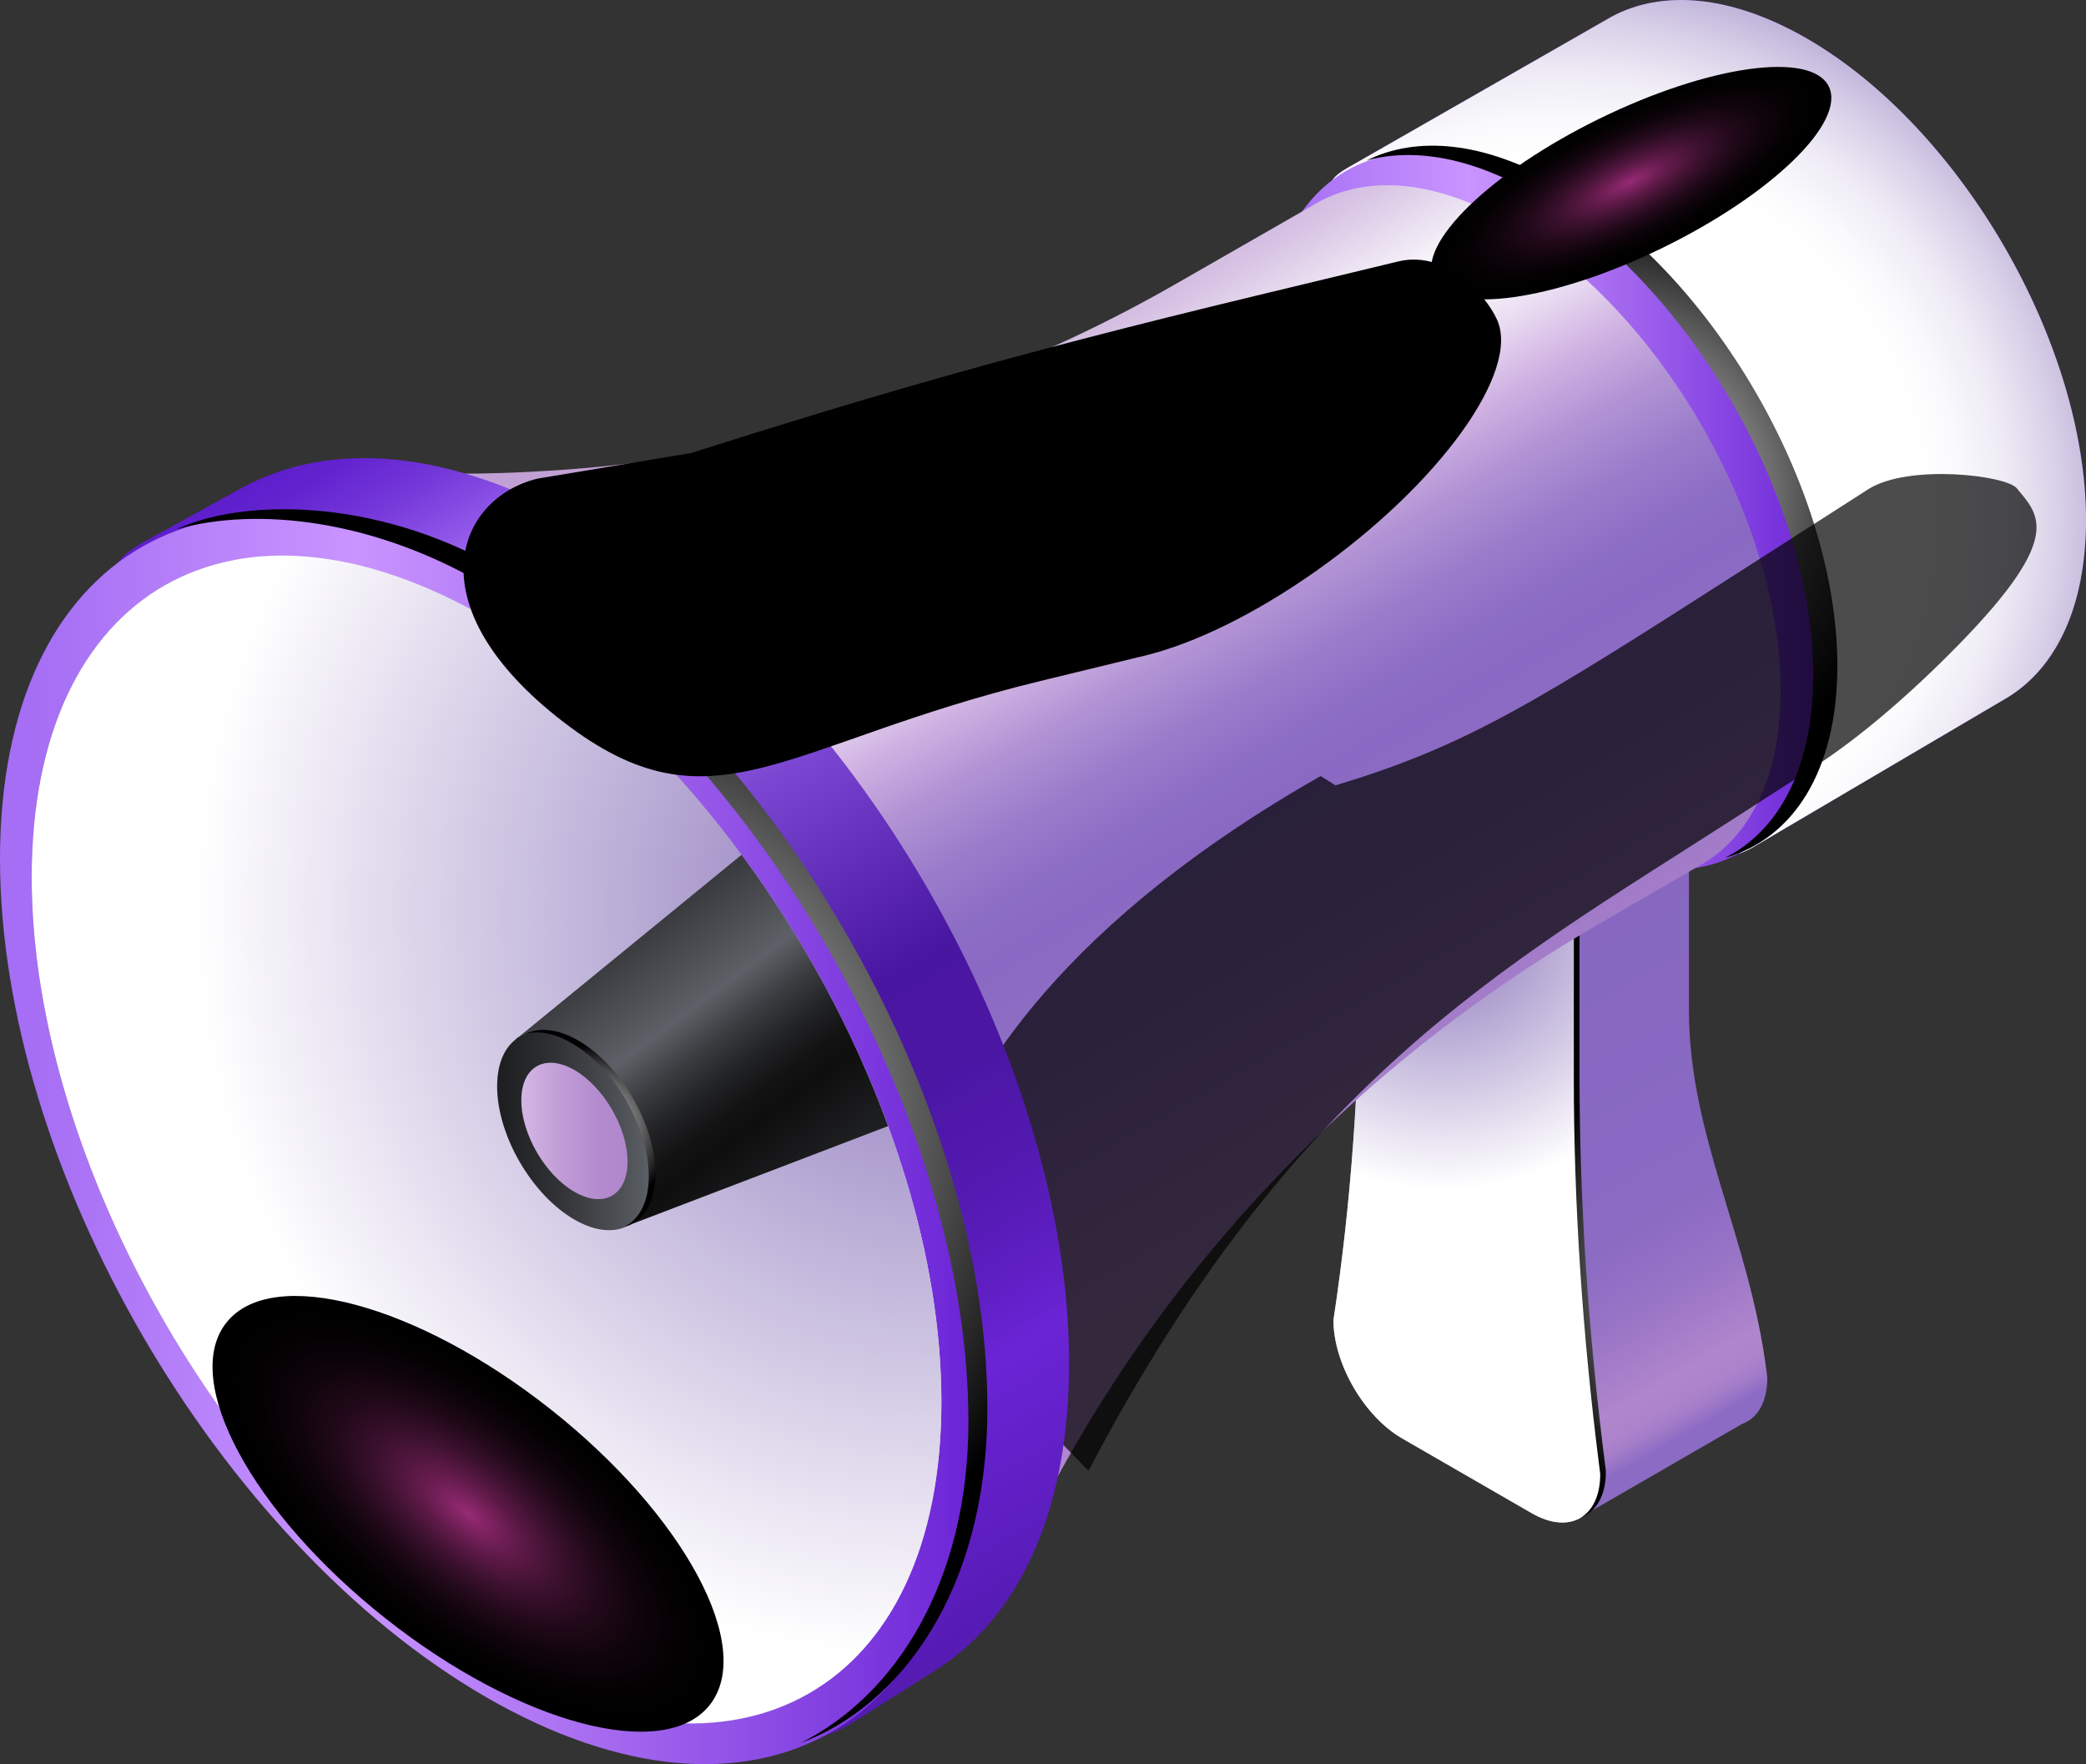
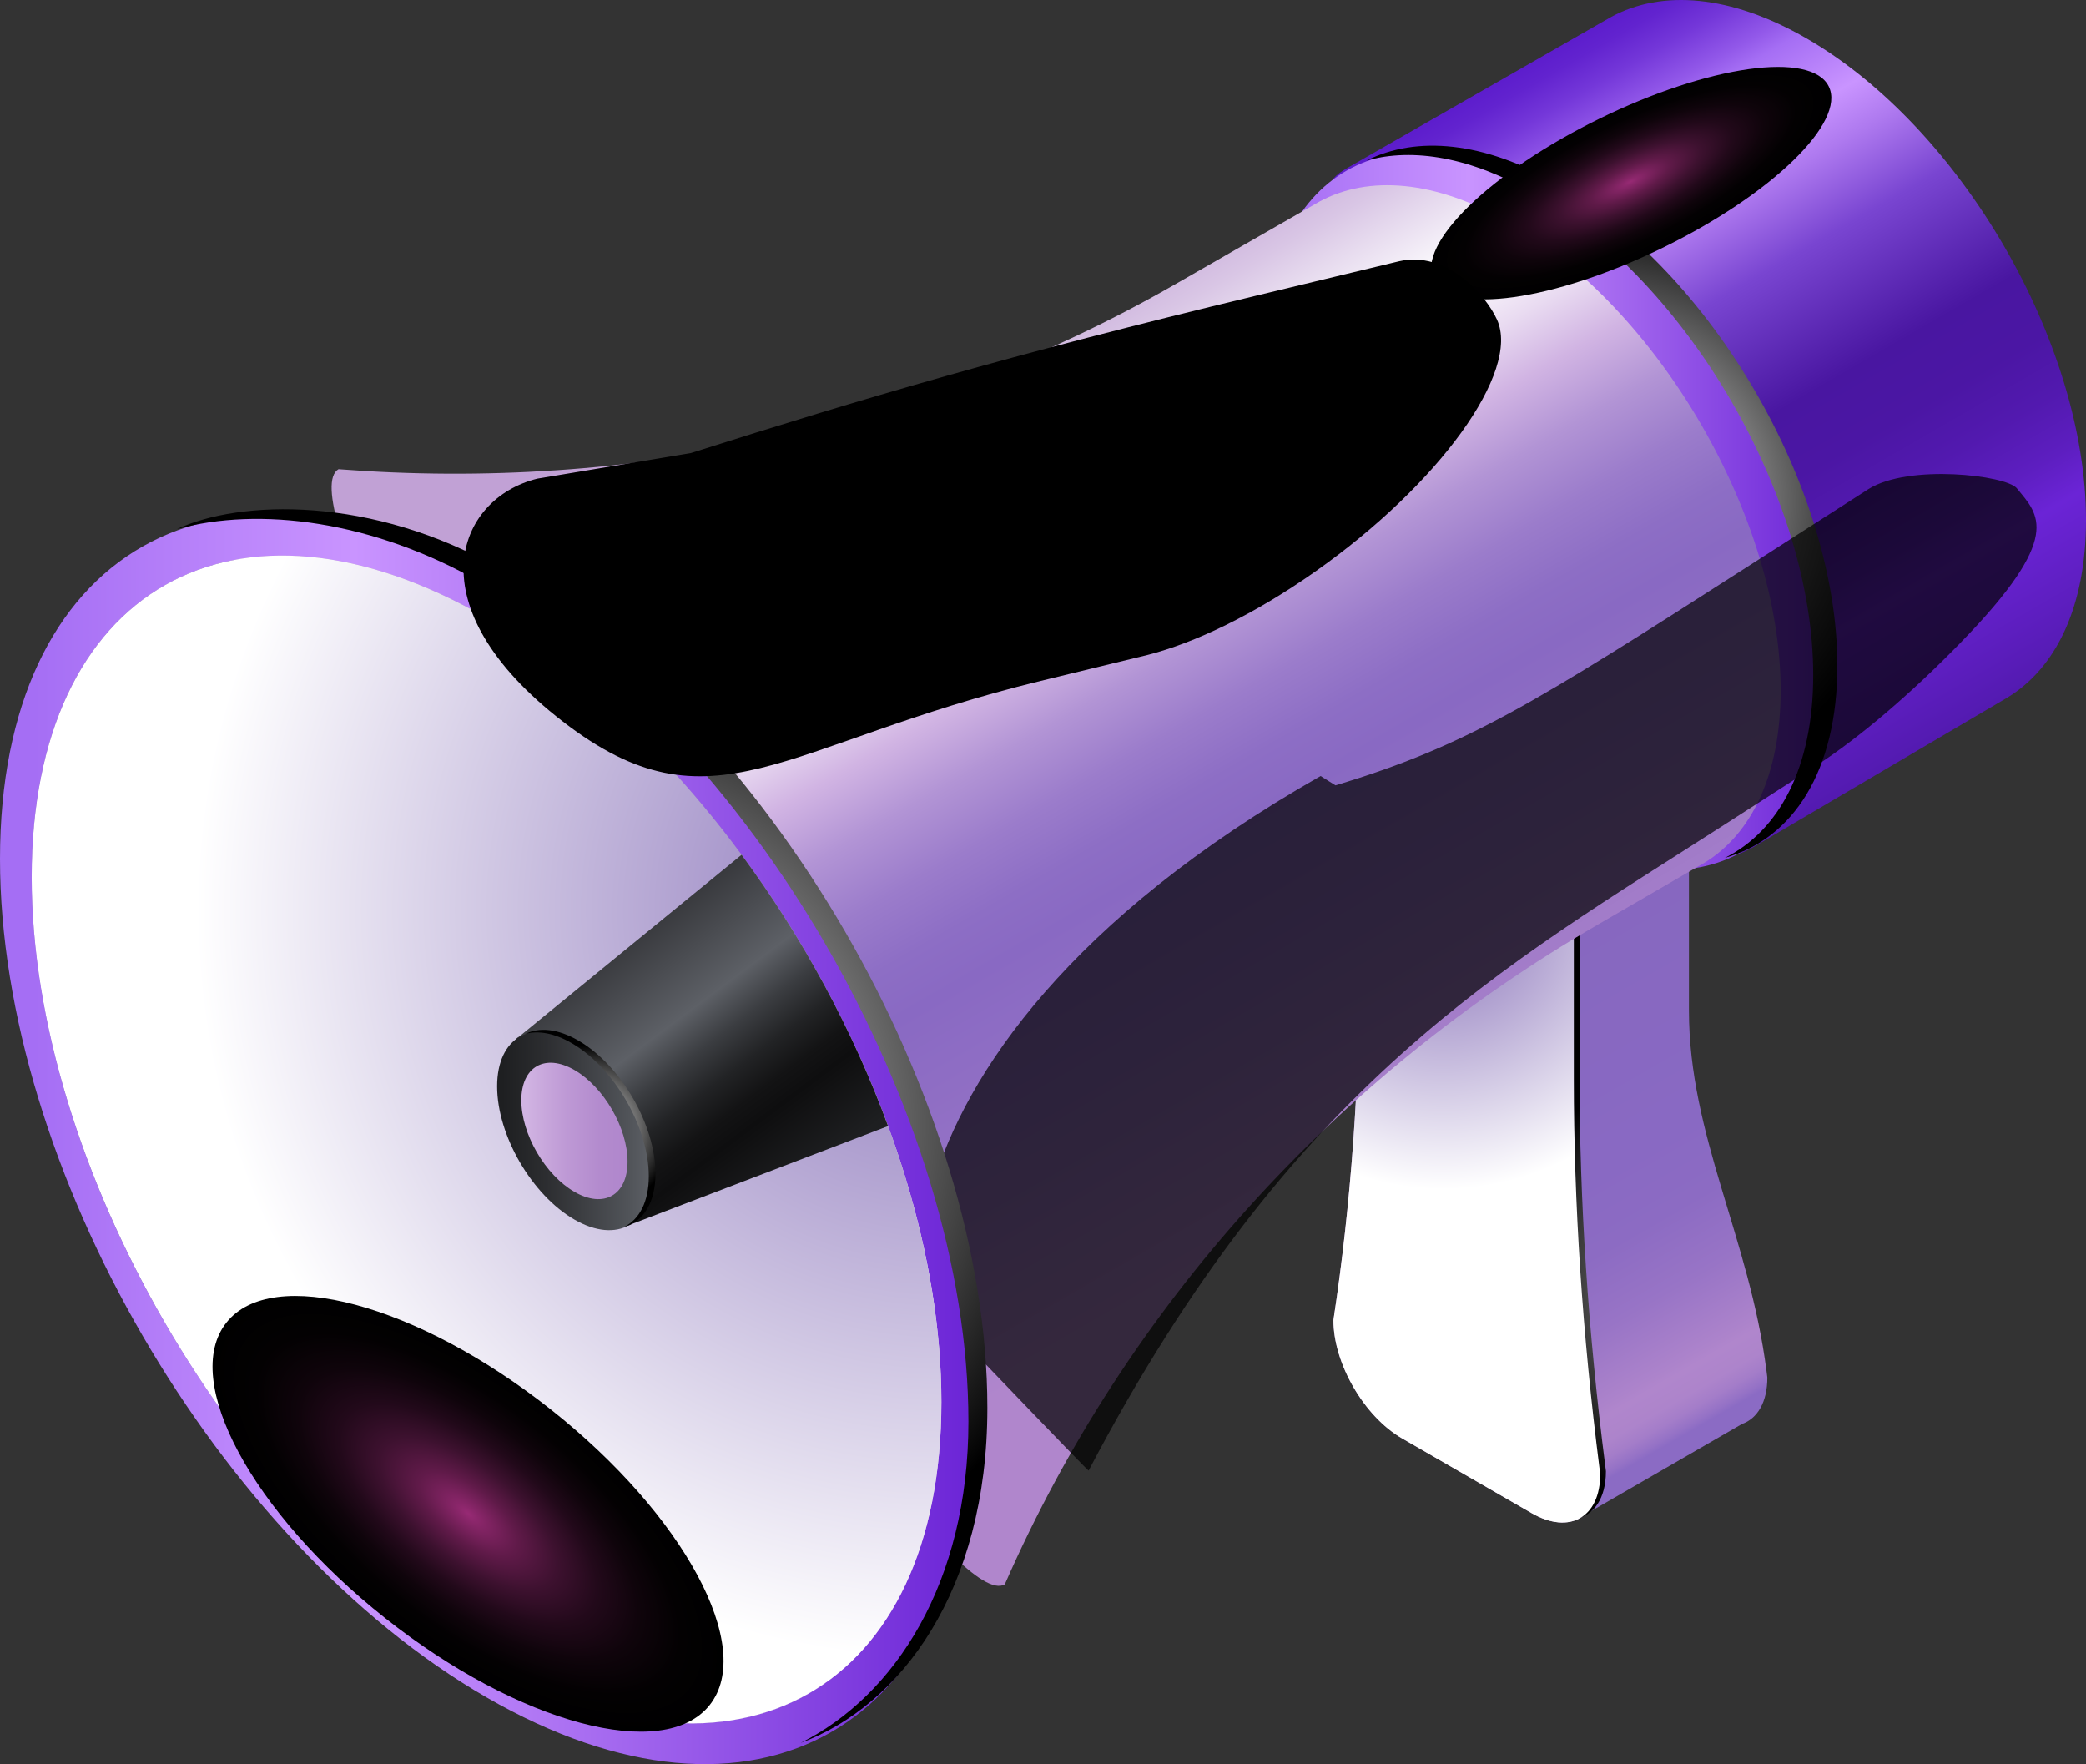
<svg xmlns="http://www.w3.org/2000/svg" width="162" height="137" viewBox="0 0 162 137" fill="none">
  <rect x="0" y="0" width="162" height="137" fill="#333333" stroke="none" />
  <g id="Group">
    <g id="Ð¡Ð»Ð¾Ð¹ 1">
      <g id="Group_2">
        <g id="Group_3">
          <path id="Vector" d="M137.252 106.98L137.191 106.497C135.867 96.124 131.164 88.198 131.164 78.469V66.806L114.543 57.218L105.604 62.536C105.604 62.536 117.897 86.06 116.532 95.026C116.532 98.401 118.918 102.513 121.861 104.211L122.006 104.294L123.549 117.358L135.276 110.586C136.481 110.16 137.252 108.896 137.252 106.98Z" fill="url(#paint0_linear_102_2580)" />
          <path id="Vector_2" d="M118.946 117.504L108.884 111.699C105.942 110.001 103.555 105.889 103.555 102.515C104.92 93.548 105.604 84.081 105.604 74.202V62.536L122.225 72.124V83.787C122.225 93.516 122.89 103.612 124.214 113.985L124.275 114.467C124.275 117.842 121.889 119.201 118.946 117.504Z" fill="url(#paint1_linear_102_2580)" />
          <path id="Vector_3" style="mix-blend-mode:color-dodge" d="M124.656 113.764C123.332 103.391 122.667 93.295 122.667 83.566V71.903L106.046 62.315V63.156L121.783 72.234V83.898C121.783 93.626 122.448 103.722 123.772 114.096L123.833 114.579C123.833 116.234 123.255 117.402 122.323 117.963C123.765 117.701 124.717 116.377 124.717 114.248L124.656 113.764Z" fill="url(#paint2_radial_102_2580)" />
          <g id="Group_4">
            <path id="Vector_4" d="M116.679 82.424L115.257 93.944L118.357 92.156V81.412L116.679 82.424Z" fill="url(#paint3_linear_102_2580)" />
            <path id="Vector_5" d="M116.688 82.423L115.266 93.944L109.196 90.517L110.618 78.937L116.688 82.423Z" fill="url(#paint4_linear_102_2580)" />
            <path id="Vector_6" d="M110.618 78.937L116.688 82.424L118.357 81.412L112.272 77.948L110.618 78.937Z" fill="url(#paint5_linear_102_2580)" />
          </g>
          <path id="Vector_7" style="mix-blend-mode:multiply" d="M118.946 117.504L108.884 111.699C105.942 110.001 103.555 105.889 103.555 102.515C104.92 93.548 105.604 84.081 105.604 74.202V62.536L122.225 72.124V83.787C122.225 93.516 122.89 103.612 124.214 113.985L124.275 114.467C124.275 117.842 121.889 119.201 118.946 117.504Z" fill="url(#paint6_radial_102_2580)" />
        </g>
        <g id="Group_5">
          <path id="Vector_8" d="M162 40.391C162 47.104 159.681 51.861 155.911 54.163C155.798 54.232 136.221 65.754 136.105 65.818C132.183 68.009 134.691 63.037 128.734 59.601C116.746 52.684 107.028 35.935 107.028 22.189C107.028 15.392 100.738 15.337 104.591 13.067C104.698 13.004 125.029 1.364 125.139 1.305C129.051 -0.812 134.397 -0.422 140.292 2.979C152.28 9.894 162 26.644 162 40.391Z" fill="url(#paint7_linear_102_2580)" />
-           <path id="Vector_9" style="mix-blend-mode:multiply" d="M162 40.391C162 47.104 159.681 51.861 155.911 54.163C155.798 54.232 136.221 65.754 136.105 65.818C132.183 68.009 134.691 63.037 128.734 59.601C116.746 52.684 107.028 35.935 107.028 22.189C107.028 15.392 100.738 15.337 104.591 13.067C104.698 13.004 125.029 1.364 125.139 1.305C129.051 -0.812 134.397 -0.422 140.292 2.979C152.28 9.894 162 26.644 162 40.391Z" fill="url(#paint8_radial_102_2580)" />
          <path id="Vector_10" d="M141.648 52.22C141.648 65.965 131.929 71.502 119.941 64.586C107.953 57.669 98.234 40.92 98.234 27.174C98.234 13.428 107.953 7.892 119.941 14.808C131.929 21.724 141.648 38.474 141.648 52.22Z" fill="url(#paint9_linear_102_2580)" />
          <path id="Vector_11" style="mix-blend-mode:color-dodge" d="M120.982 14.288C115.235 10.972 110.013 10.525 106.13 12.465C109.75 11.454 114.242 12.21 119.108 15.015C131.096 21.932 140.815 38.682 140.815 52.427C140.815 59.584 138.176 64.509 133.959 66.616C139.258 65.135 142.69 59.866 142.69 51.699C142.69 37.953 132.97 21.203 120.982 14.288Z" fill="url(#paint10_radial_102_2580)" />
        </g>
        <path id="Vector_12" d="M138.285 53.62C138.285 60.144 136.031 64.764 132.368 67C132.345 67.015 128.905 69.01 124.037 71.833C103.716 83.615 87.521 101.455 78.072 122.948C78.044 123.011 78.029 123.043 78.027 123.043C71.588 126.642 19.964 40.165 26.288 36.438C26.288 36.438 26.297 36.438 26.314 36.44C48.931 38.183 71.572 33.369 91.248 22.087C97.627 18.43 102.448 15.665 102.475 15.65C106.276 13.594 111.469 13.973 117.197 17.276C128.843 23.995 138.285 40.267 138.285 53.62Z" fill="url(#paint11_linear_102_2580)" />
        <g id="Group_6" style="mix-blend-mode:color-dodge" opacity="0.7">
          <path id="Vector_13" d="M152.214 49.957C148.245 54.03 144.316 57.328 141.14 59.397C141.12 59.411 138.2 61.288 134.071 63.944C116.83 75.032 100.416 83.954 84.544 114.202C84.512 114.261 75.49 104.842 75.49 104.842C70.109 108.272 63.624 82.408 102.561 60.263C102.561 60.263 103.708 60.991 103.716 60.988C113.863 57.924 118.996 54.727 135.612 44.071C140.999 40.615 145.071 38.004 145.094 37.989C148.228 36.008 155.799 36.908 156.627 37.92C158.308 39.977 160.343 41.618 152.214 49.957Z" fill="url(#paint12_radial_102_2580)" />
        </g>
        <g id="Group_7">
-           <path id="Vector_14" d="M83.026 105.882C83.026 117.569 78.99 125.847 72.427 129.855C72.231 129.974 66.123 133.848 65.922 133.96C59.094 137.774 63.461 129.118 53.092 123.137C32.224 111.099 15.307 81.943 15.307 58.016C15.307 46.185 4.36 46.089 11.065 42.138C11.252 42.028 18.674 37.95 18.865 37.846C25.674 34.162 34.981 34.841 45.242 40.76C66.11 52.799 83.026 81.954 83.026 105.882Z" fill="url(#paint13_linear_102_2580)" />
          <path id="Vector_15" d="M75.57 110.289C75.57 134.216 58.653 143.853 37.785 131.815C16.917 119.776 0 90.621 0 66.694C0 42.767 16.917 33.129 37.785 45.168C58.653 57.207 75.57 86.363 75.57 110.289Z" fill="url(#paint14_linear_102_2580)" />
          <path id="Vector_16" d="M73.109 108.869C73.109 131.238 57.294 140.247 37.785 128.993C18.276 117.739 2.46 90.482 2.46 68.114C2.46 45.745 18.276 36.735 37.785 47.989C57.294 59.244 73.109 86.501 73.109 108.869Z" fill="url(#paint15_linear_102_2580)" />
          <path id="Vector_17" d="M44.733 126.082C25.224 114.827 9.409 87.57 9.409 65.203C9.409 54.891 12.775 47.428 18.308 43.47C8.761 45.212 2.46 53.999 2.46 68.114C2.46 90.482 18.276 117.739 37.785 128.993C48.301 135.06 57.738 135.229 64.209 130.602C58.624 131.621 51.931 130.235 44.733 126.082Z" fill="url(#paint16_linear_102_2580)" />
          <path id="Vector_18" style="mix-blend-mode:color-dodge" d="M38.894 44.211C28.89 38.44 18.54 38.825 13.746 41.091C20.047 39.33 28.954 40.394 37.422 45.28C58.291 57.319 75.208 86.475 75.208 110.401C75.208 122.859 69.527 131.681 62.186 135.349C69.888 132.503 76.679 123.548 76.679 109.332C76.679 85.405 59.763 56.249 38.894 44.211Z" fill="url(#paint17_radial_102_2580)" />
          <path id="Vector_19" style="mix-blend-mode:multiply" d="M73.109 108.869C73.109 131.238 57.294 140.247 37.785 128.993C18.276 117.739 2.46 90.482 2.46 68.114C2.46 45.745 18.276 36.735 37.785 47.989C57.294 59.244 73.109 86.501 73.109 108.869Z" fill="url(#paint18_radial_102_2580)" />
        </g>
        <g id="Group_8">
          <path id="Vector_20" d="M57.592 66.38C55.379 68.182 40.393 80.444 40.366 80.46C39.3 81.087 41.04 81.102 41.04 82.983C41.04 86.785 43.728 91.417 47.044 93.33C48.691 94.281 47.998 95.656 49.082 95.05C49.11 95.034 64.721 89.077 68.968 87.449C66.254 80.052 62.338 72.81 57.592 66.38Z" fill="url(#paint19_linear_102_2580)" />
          <path id="Vector_21" d="M50.615 91.289C50.615 95.091 47.928 96.622 44.612 94.71C41.296 92.797 38.607 88.163 38.607 84.362C38.607 80.56 41.296 79.028 44.612 80.942C47.928 82.854 50.615 87.487 50.615 91.289Z" fill="url(#paint20_linear_102_2580)" />
          <path id="Vector_22" d="M48.736 90.205C48.736 92.818 46.89 93.87 44.612 92.555C42.333 91.241 40.486 88.058 40.486 85.446C40.486 82.833 42.333 81.781 44.612 83.095C46.89 84.409 48.736 87.593 48.736 90.205Z" fill="url(#paint21_linear_102_2580)" />
          <path id="Vector_23" style="mix-blend-mode:screen" d="M44.899 80.797C43.309 79.88 41.866 79.756 40.792 80.293C41.793 80.013 43.036 80.222 44.381 80.998C47.697 82.911 50.385 87.544 50.385 91.347C50.385 93.326 49.655 94.688 48.489 95.271C49.955 94.861 50.904 93.404 50.904 91.145C50.904 87.343 48.215 82.71 44.899 80.797Z" fill="url(#paint22_radial_102_2580)" />
        </g>
        <path id="Vector_24" style="mix-blend-mode:color-dodge" d="M124.228 9.209C132.701 5.065 140.669 3.949 142.025 6.717C143.381 9.486 137.612 15.09 129.139 19.234C120.666 23.378 112.698 24.494 111.34 21.726C109.985 18.958 115.755 13.354 124.228 9.209Z" fill="url(#paint23_radial_102_2580)" />
        <path id="Vector_25" style="mix-blend-mode:color-dodge" d="M42.773 109.453C53.138 117.653 58.663 127.931 55.116 132.407C51.568 136.885 40.289 133.868 29.924 125.668C19.559 117.468 14.032 107.19 17.581 102.712C21.129 98.236 32.407 101.253 42.773 109.453Z" fill="url(#paint24_radial_102_2580)" />
        <g id="Group_9" style="mix-blend-mode:color-dodge">
          <path id="Vector_26" d="M102.13 44.396C97.424 47.706 92.8 49.931 89.088 50.87C89.063 50.876 85.653 51.705 80.826 52.878C60.679 57.774 55.312 64.975 43.718 56.038C32.122 47.101 35.416 38.725 41.73 37.171C41.73 37.171 53.647 35.187 53.655 35.184C67.239 30.881 78.154 27.633 97.569 22.957C103.865 21.441 108.622 20.295 108.648 20.289C112.31 19.448 115.361 22.844 116.26 24.826C118.089 28.856 111.762 37.618 102.13 44.396Z" fill="url(#paint25_radial_102_2580)" />
        </g>
      </g>
    </g>
  </g>
  <defs>
    <linearGradient id="paint0_linear_102_2580" x1="109.712" y1="61.546" x2="136.58" y2="108.12" gradientUnits="userSpaceOnUse">
      <stop offset="0.045" stop-color="#8566BD" />
      <stop offset="0.611" stop-color="#8969C3" />
      <stop offset="0.711" stop-color="#8C6BC3" />
      <stop offset="0.808" stop-color="#9874C6" />
      <stop offset="0.904" stop-color="#AC83CB" />
      <stop offset="0.919" stop-color="#B086CC" />
      <stop offset="0.952" stop-color="#AD84CB" />
      <stop offset="0.973" stop-color="#A47DC9" />
      <stop offset="0.991" stop-color="#9572C6" />
      <stop offset="1" stop-color="#8B6BC4" />
    </linearGradient>
    <linearGradient id="paint1_linear_102_2580" x1="126.253" y1="110.456" x2="103.752" y2="73.697" gradientUnits="userSpaceOnUse">
      <stop offset="0.056" stop-color="#D1B4E3" />
      <stop offset="0.083" stop-color="#CFB1E1" />
      <stop offset="0.423" stop-color="#BE99D5" />
      <stop offset="0.738" stop-color="#B38BCE" />
      <stop offset="1" stop-color="#B086CC" />
    </linearGradient>
    <radialGradient id="paint2_radial_102_2580" cx="0" cy="0" r="1" gradientUnits="userSpaceOnUse" gradientTransform="translate(138.351 99.628) scale(20.768 20.751)">
      <stop stop-color="white" />
      <stop offset="1" />
    </radialGradient>
    <linearGradient id="paint3_linear_102_2580" x1="115.022" y1="88.212" x2="127.094" y2="84.594" gradientUnits="userSpaceOnUse">
      <stop offset="0.035" stop-color="#6B24D6" />
      <stop offset="0.294" stop-color="#7733DC" />
      <stop offset="0.794" stop-color="#965BEC" />
      <stop offset="1" stop-color="#A56EF4" />
    </linearGradient>
    <linearGradient id="paint4_linear_102_2580" x1="98.739" y1="89.622" x2="127.761" y2="83.111" gradientUnits="userSpaceOnUse">
      <stop offset="0.035" stop-color="#6B24D6" />
      <stop offset="0.294" stop-color="#7733DC" />
      <stop offset="0.794" stop-color="#965BEC" />
      <stop offset="1" stop-color="#A56EF4" />
    </linearGradient>
    <linearGradient id="paint5_linear_102_2580" x1="116.304" y1="76.715" x2="114.226" y2="80.68" gradientUnits="userSpaceOnUse">
      <stop offset="0.035" stop-color="#6B24D6" />
      <stop offset="0.294" stop-color="#7733DC" />
      <stop offset="0.794" stop-color="#965BEC" />
      <stop offset="1" stop-color="#A56EF4" />
    </linearGradient>
    <radialGradient id="paint6_radial_102_2580" cx="0" cy="0" r="1" gradientUnits="userSpaceOnUse" gradientTransform="translate(112.093 71.352) scale(21.026 21.009)">
      <stop stop-color="#8770B8" />
      <stop offset="1" stop-color="white" />
    </radialGradient>
    <linearGradient id="paint7_linear_102_2580" x1="119.082" y1="4.583" x2="149.823" y2="57.871" gradientUnits="userSpaceOnUse">
      <stop stop-color="#5C1CCC" />
      <stop offset="0.027" stop-color="#6223CF" />
      <stop offset="0.067" stop-color="#7437D9" />
      <stop offset="0.115" stop-color="#9258E9" />
      <stop offset="0.141" stop-color="#A56EF4" />
      <stop offset="0.227" stop-color="#C994FF" />
      <stop offset="0.284" stop-color="#AE79EF" />
      <stop offset="0.379" stop-color="#7945D1" />
      <stop offset="0.54" stop-color="#4916A1" />
      <stop offset="0.623" stop-color="#4B16A4" />
      <stop offset="0.695" stop-color="#5219AF" />
      <stop offset="0.762" stop-color="#5D1EC0" />
      <stop offset="0.818" stop-color="#6B24D6" />
      <stop offset="0.943" stop-color="#5B1DBC" />
      <stop offset="1" stop-color="#531AB0" />
    </linearGradient>
    <radialGradient id="paint8_radial_102_2580" cx="0" cy="0" r="1" gradientUnits="userSpaceOnUse" gradientTransform="translate(121.076 40.13) scale(48.566 48.527)">
      <stop offset="0.581" stop-color="white" />
      <stop offset="0.641" stop-color="#FAF9FC" />
      <stop offset="0.714" stop-color="#EEEBF5" />
      <stop offset="0.792" stop-color="#DAD2E9" />
      <stop offset="0.875" stop-color="#BDB1D8" />
      <stop offset="0.961" stop-color="#9985C2" />
      <stop offset="1" stop-color="#8770B8" />
    </radialGradient>
    <linearGradient id="paint9_linear_102_2580" x1="98.234" y1="39.697" x2="141.648" y2="39.697" gradientUnits="userSpaceOnUse">
      <stop offset="0.035" stop-color="#A56EF4" />
      <stop offset="0.364" stop-color="#C994FF" />
      <stop offset="0.538" stop-color="#B279F5" />
      <stop offset="0.912" stop-color="#7935DC" />
      <stop offset="1" stop-color="#6B24D6" />
    </linearGradient>
    <radialGradient id="paint10_radial_102_2580" cx="0" cy="0" r="1" gradientUnits="userSpaceOnUse" gradientTransform="translate(124.41 38.965) scale(23.452 23.433)">
      <stop stop-color="white" />
      <stop offset="1" />
    </radialGradient>
    <linearGradient id="paint11_linear_102_2580" x1="71.14" y1="25.588" x2="108.532" y2="90.404" gradientUnits="userSpaceOnUse">
      <stop offset="0.01" stop-color="#C1A1D5" />
      <stop offset="0.049" stop-color="#C7ABD9" />
      <stop offset="0.115" stop-color="#D9C6E5" />
      <stop offset="0.2" stop-color="#F6F2F9" />
      <stop offset="0.222" stop-color="white" />
      <stop offset="0.251" stop-color="#F9F5FB" />
      <stop offset="0.3" stop-color="#E9DBF1" />
      <stop offset="0.359" stop-color="#D1B4E3" />
      <stop offset="0.426" stop-color="#B294D5" />
      <stop offset="0.495" stop-color="#9B7CCB" />
      <stop offset="0.558" stop-color="#8D6EC5" />
      <stop offset="0.611" stop-color="#8969C3" />
      <stop offset="0.755" stop-color="#9371C5" />
      <stop offset="1" stop-color="#B086CC" />
    </linearGradient>
    <radialGradient id="paint12_radial_102_2580" cx="0" cy="0" r="1" gradientUnits="userSpaceOnUse" gradientTransform="translate(-4124.57 1646.48) rotate(-20.327) scale(36.558 25.86)">
      <stop stop-color="#732058" />
      <stop offset="0.084" stop-color="#5F1A49" />
      <stop offset="0.26" stop-color="#3D112F" />
      <stop offset="0.439" stop-color="#22091A" />
      <stop offset="0.62" stop-color="#0F040B" />
      <stop offset="0.805" stop-color="#030102" />
      <stop offset="1" />
    </radialGradient>
    <linearGradient id="paint13_linear_102_2580" x1="22.124" y1="35.147" x2="76.247" y2="128.965" gradientUnits="userSpaceOnUse">
      <stop stop-color="#5C1CCC" />
      <stop offset="0.027" stop-color="#6223CF" />
      <stop offset="0.067" stop-color="#7437D9" />
      <stop offset="0.115" stop-color="#9258E9" />
      <stop offset="0.141" stop-color="#A56EF4" />
      <stop offset="0.227" stop-color="#C994FF" />
      <stop offset="0.284" stop-color="#AE79EF" />
      <stop offset="0.379" stop-color="#7945D1" />
      <stop offset="0.54" stop-color="#4916A1" />
      <stop offset="0.623" stop-color="#4B16A4" />
      <stop offset="0.695" stop-color="#5219AF" />
      <stop offset="0.762" stop-color="#5D1EC0" />
      <stop offset="0.818" stop-color="#6B24D6" />
      <stop offset="0.943" stop-color="#5B1DBC" />
      <stop offset="1" stop-color="#531AB0" />
    </linearGradient>
    <linearGradient id="paint14_linear_102_2580" x1="0" y1="88.491" x2="75.57" y2="88.491" gradientUnits="userSpaceOnUse">
      <stop offset="0.035" stop-color="#A56EF4" />
      <stop offset="0.364" stop-color="#C994FF" />
      <stop offset="0.538" stop-color="#B279F5" />
      <stop offset="0.912" stop-color="#7935DC" />
      <stop offset="1" stop-color="#6B24D6" />
    </linearGradient>
    <linearGradient id="paint15_linear_102_2580" x1="61.843" y1="130.128" x2="12.439" y2="44.49" gradientUnits="userSpaceOnUse">
      <stop offset="0.01" stop-color="#C1A1D5" />
      <stop offset="0.049" stop-color="#C7ABD9" />
      <stop offset="0.115" stop-color="#D9C6E5" />
      <stop offset="0.2" stop-color="#F6F2F9" />
      <stop offset="0.222" stop-color="white" />
      <stop offset="0.251" stop-color="#F9F5FB" />
      <stop offset="0.3" stop-color="#E9DBF1" />
      <stop offset="0.359" stop-color="#D1B4E3" />
      <stop offset="0.426" stop-color="#B294D5" />
      <stop offset="0.495" stop-color="#9B7CCB" />
      <stop offset="0.558" stop-color="#8D6EC5" />
      <stop offset="0.611" stop-color="#8969C3" />
      <stop offset="0.755" stop-color="#9371C5" />
      <stop offset="1" stop-color="#B086CC" />
    </linearGradient>
    <linearGradient id="paint16_linear_102_2580" x1="52.496" y1="137.024" x2="3.345" y2="51.824" gradientUnits="userSpaceOnUse">
      <stop stop-color="#5C1CCC" />
      <stop offset="0.227" stop-color="#BA85FF" />
      <stop offset="0.379" stop-color="#7945D1" />
      <stop offset="0.54" stop-color="#4916A1" />
      <stop offset="0.614" stop-color="#4B16A4" />
      <stop offset="0.678" stop-color="#5219AF" />
      <stop offset="0.738" stop-color="#5D1EC0" />
      <stop offset="0.788" stop-color="#6B24D6" />
      <stop offset="0.934" stop-color="#5B1DBC" />
      <stop offset="1" stop-color="#531AB0" />
    </linearGradient>
    <radialGradient id="paint17_radial_102_2580" cx="0" cy="0" r="1" gradientUnits="userSpaceOnUse" gradientTransform="translate(45.213 87.448) scale(40.548 40.516)">
      <stop stop-color="white" />
      <stop offset="1" />
    </radialGradient>
    <radialGradient id="paint18_radial_102_2580" cx="0" cy="0" r="1" gradientUnits="userSpaceOnUse" gradientTransform="translate(73.563 70.617) scale(58.465 58.419)">
      <stop stop-color="#8770B8" />
      <stop offset="1" stop-color="white" />
    </radialGradient>
    <linearGradient id="paint19_linear_102_2580" x1="61.656" y1="93.049" x2="47.307" y2="73.807" gradientUnits="userSpaceOnUse">
      <stop offset="0.035" stop-color="#1E1F21" />
      <stop offset="0.239" stop-color="#101011" />
      <stop offset="0.268" stop-color="#0E0E0F" />
      <stop offset="0.345" stop-color="#131314" />
      <stop offset="0.448" stop-color="#222325" />
      <stop offset="0.564" stop-color="#3B3D41" />
      <stop offset="0.687" stop-color="#5D6066" />
      <stop offset="1" stop-color="#37383C" />
    </linearGradient>
    <linearGradient id="paint20_linear_102_2580" x1="38.607" y1="87.825" x2="50.615" y2="87.825" gradientUnits="userSpaceOnUse">
      <stop offset="0.035" stop-color="#1E1F21" />
      <stop offset="0.31" stop-color="#2C2D30" />
      <stop offset="0.84" stop-color="#505358" />
      <stop offset="1" stop-color="#5D6066" />
    </linearGradient>
    <linearGradient id="paint21_linear_102_2580" x1="40.486" y1="87.825" x2="48.736" y2="87.825" gradientUnits="userSpaceOnUse">
      <stop offset="0.056" stop-color="#D1B4E3" />
      <stop offset="0.083" stop-color="#CFB1E1" />
      <stop offset="0.423" stop-color="#BE99D5" />
      <stop offset="0.738" stop-color="#B38BCE" />
      <stop offset="1" stop-color="#B086CC" />
    </linearGradient>
    <radialGradient id="paint22_radial_102_2580" cx="0" cy="0" r="1" gradientUnits="userSpaceOnUse" gradientTransform="translate(45.848 87.623) scale(6.487 6.482)">
      <stop stop-color="white" />
      <stop offset="1" />
    </radialGradient>
    <radialGradient id="paint23_radial_102_2580" cx="0" cy="0" r="1" gradientUnits="userSpaceOnUse" gradientTransform="translate(126.612 14.114) rotate(-116.105) scale(5.581 17.08)">
      <stop stop-color="#972A74" />
      <stop offset="0.041" stop-color="#8A266A" />
      <stop offset="0.194" stop-color="#601A49" />
      <stop offset="0.35" stop-color="#3D112F" />
      <stop offset="0.507" stop-color="#22091A" />
      <stop offset="0.667" stop-color="#0F040B" />
      <stop offset="0.829" stop-color="#030102" />
      <stop offset="1" />
    </radialGradient>
    <radialGradient id="paint24_radial_102_2580" cx="0" cy="0" r="1" gradientUnits="userSpaceOnUse" gradientTransform="translate(36.363 117.541) rotate(-51.598) scale(10.344 23.931)">
      <stop stop-color="#972A74" />
      <stop offset="0.041" stop-color="#8A266A" />
      <stop offset="0.194" stop-color="#601A49" />
      <stop offset="0.35" stop-color="#3D112F" />
      <stop offset="0.507" stop-color="#22091A" />
      <stop offset="0.667" stop-color="#0F040B" />
      <stop offset="0.829" stop-color="#030102" />
      <stop offset="1" />
    </radialGradient>
    <radialGradient id="paint25_radial_102_2580" cx="0" cy="0" r="1" gradientUnits="userSpaceOnUse" gradientTransform="translate(-1533.87 -118.658) rotate(5.318) scale(27.631 27.61)">
      <stop stop-color="#972A74" />
      <stop offset="0.041" stop-color="#8A266A" />
      <stop offset="0.194" stop-color="#601A49" />
      <stop offset="0.35" stop-color="#3D112F" />
      <stop offset="0.507" stop-color="#22091A" />
      <stop offset="0.667" stop-color="#0F040B" />
      <stop offset="0.829" stop-color="#030102" />
      <stop offset="1" />
    </radialGradient>
  </defs>
</svg>